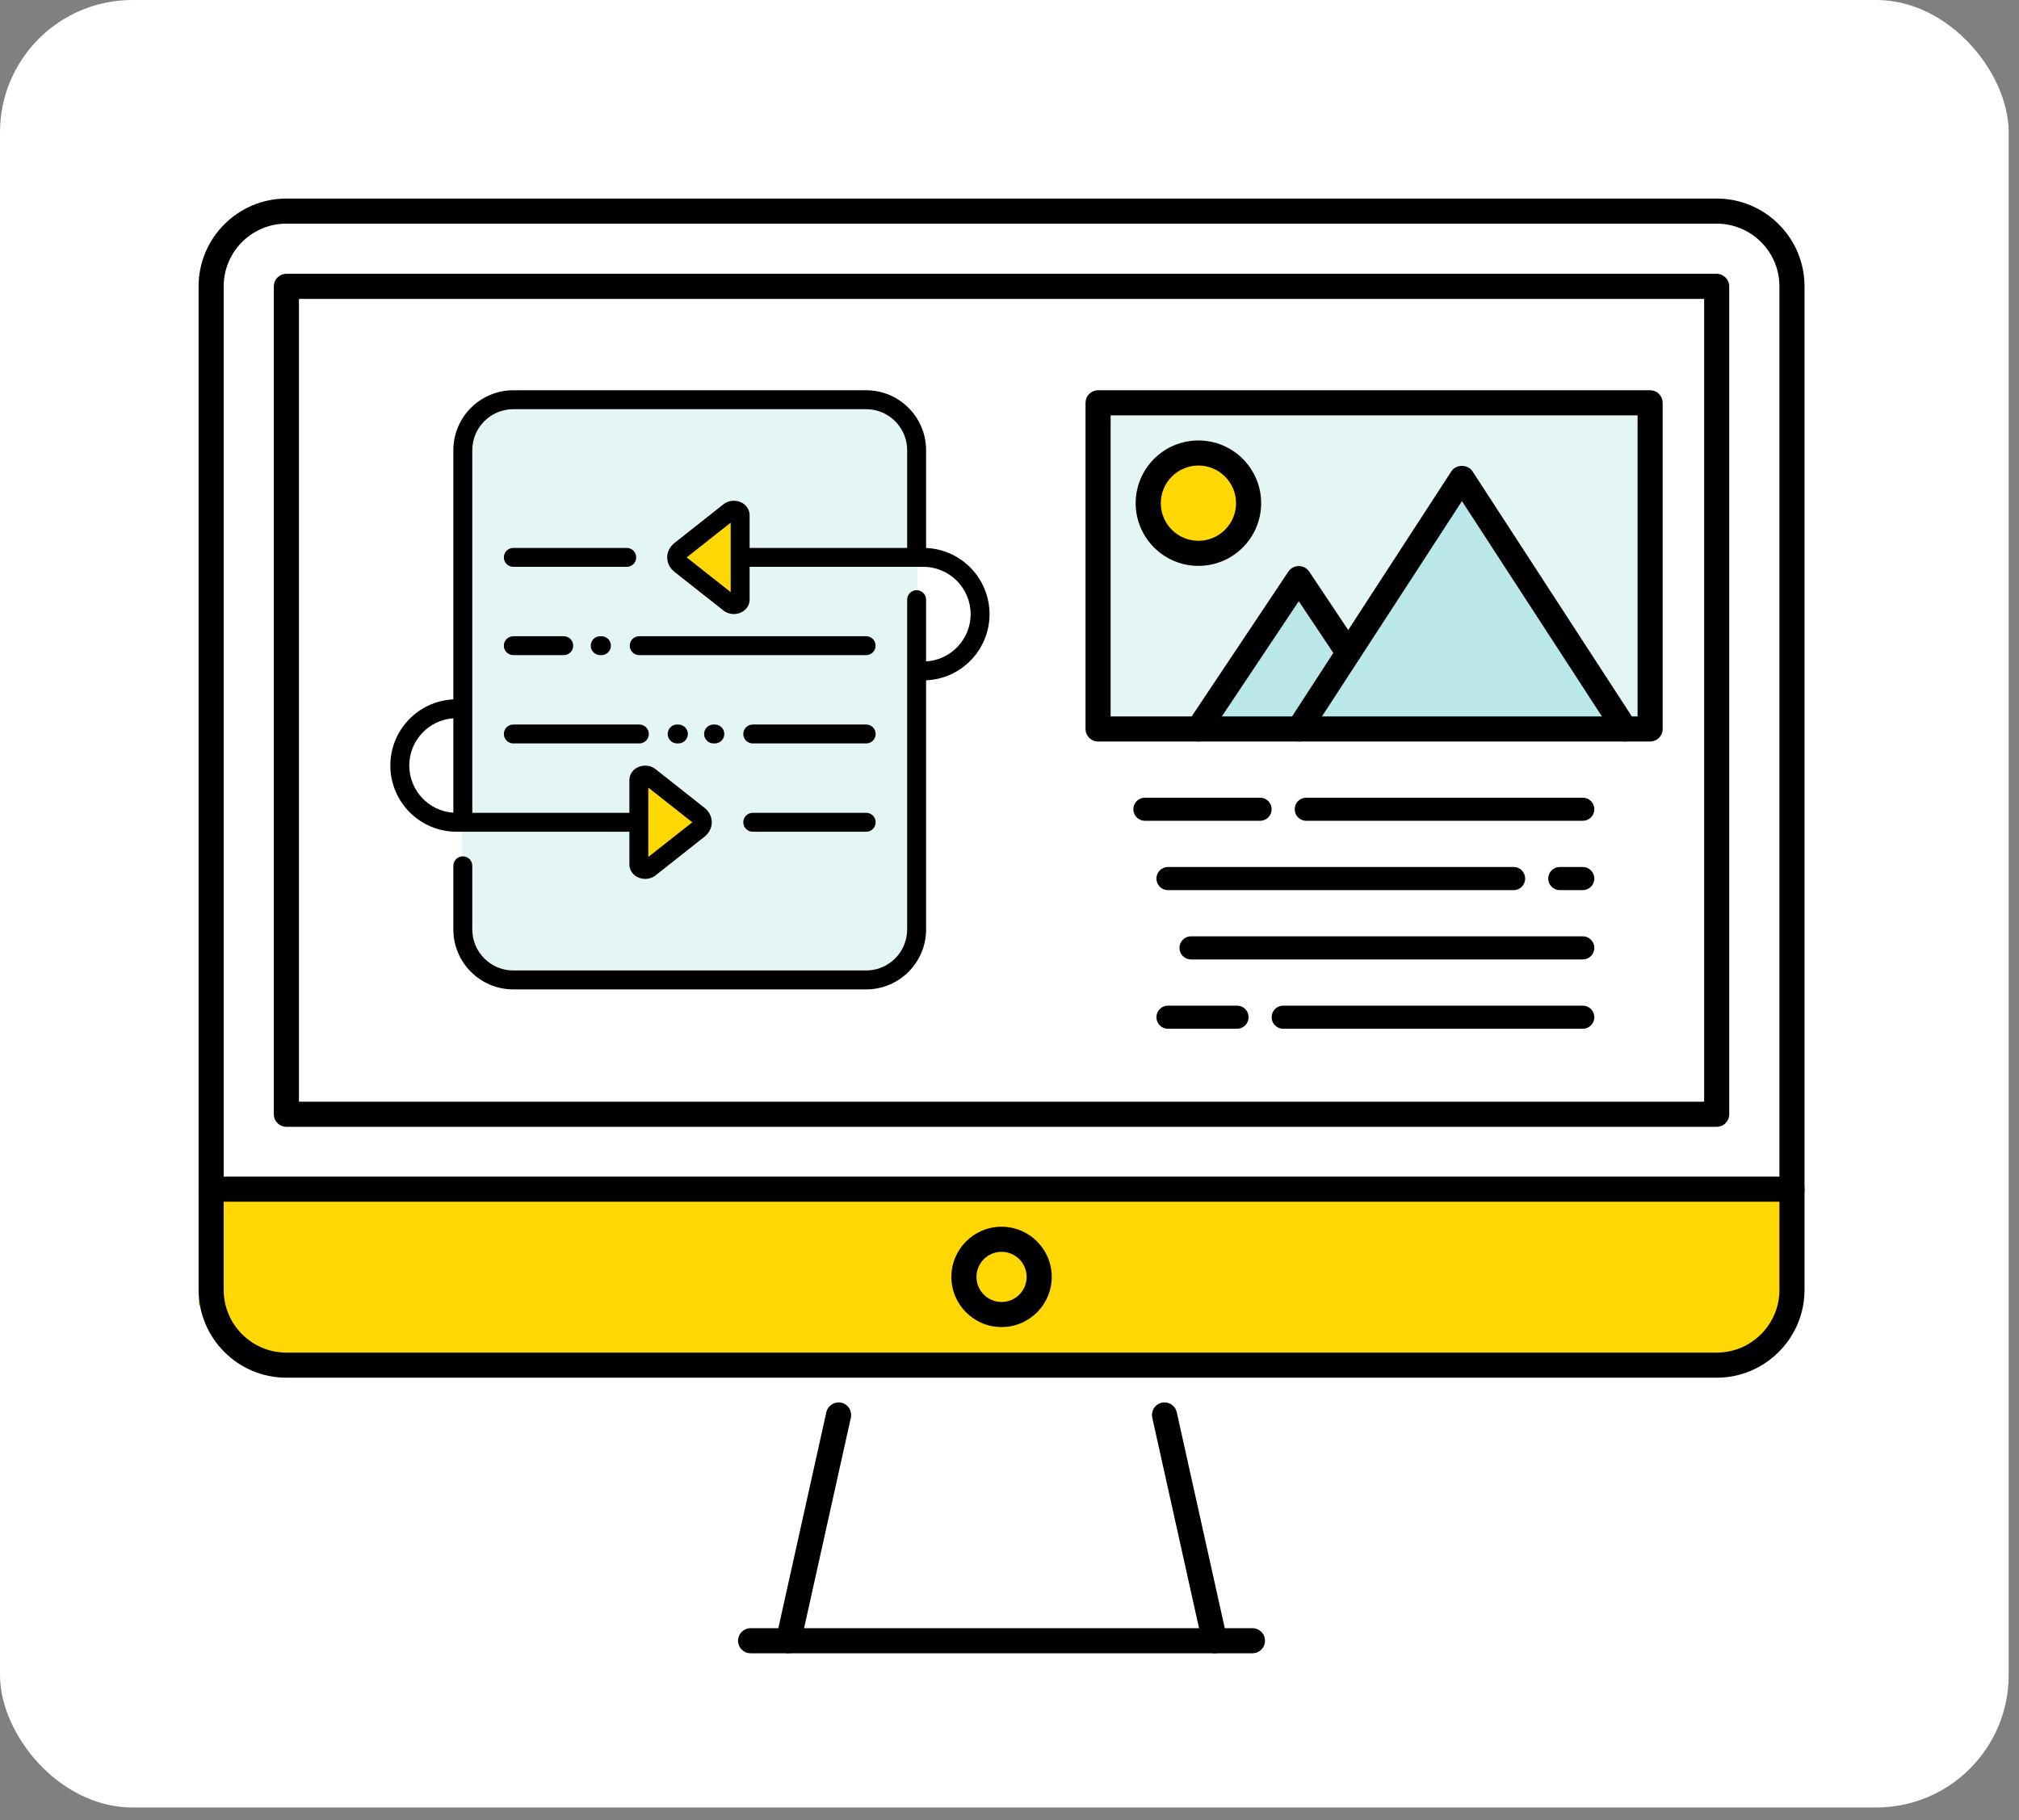
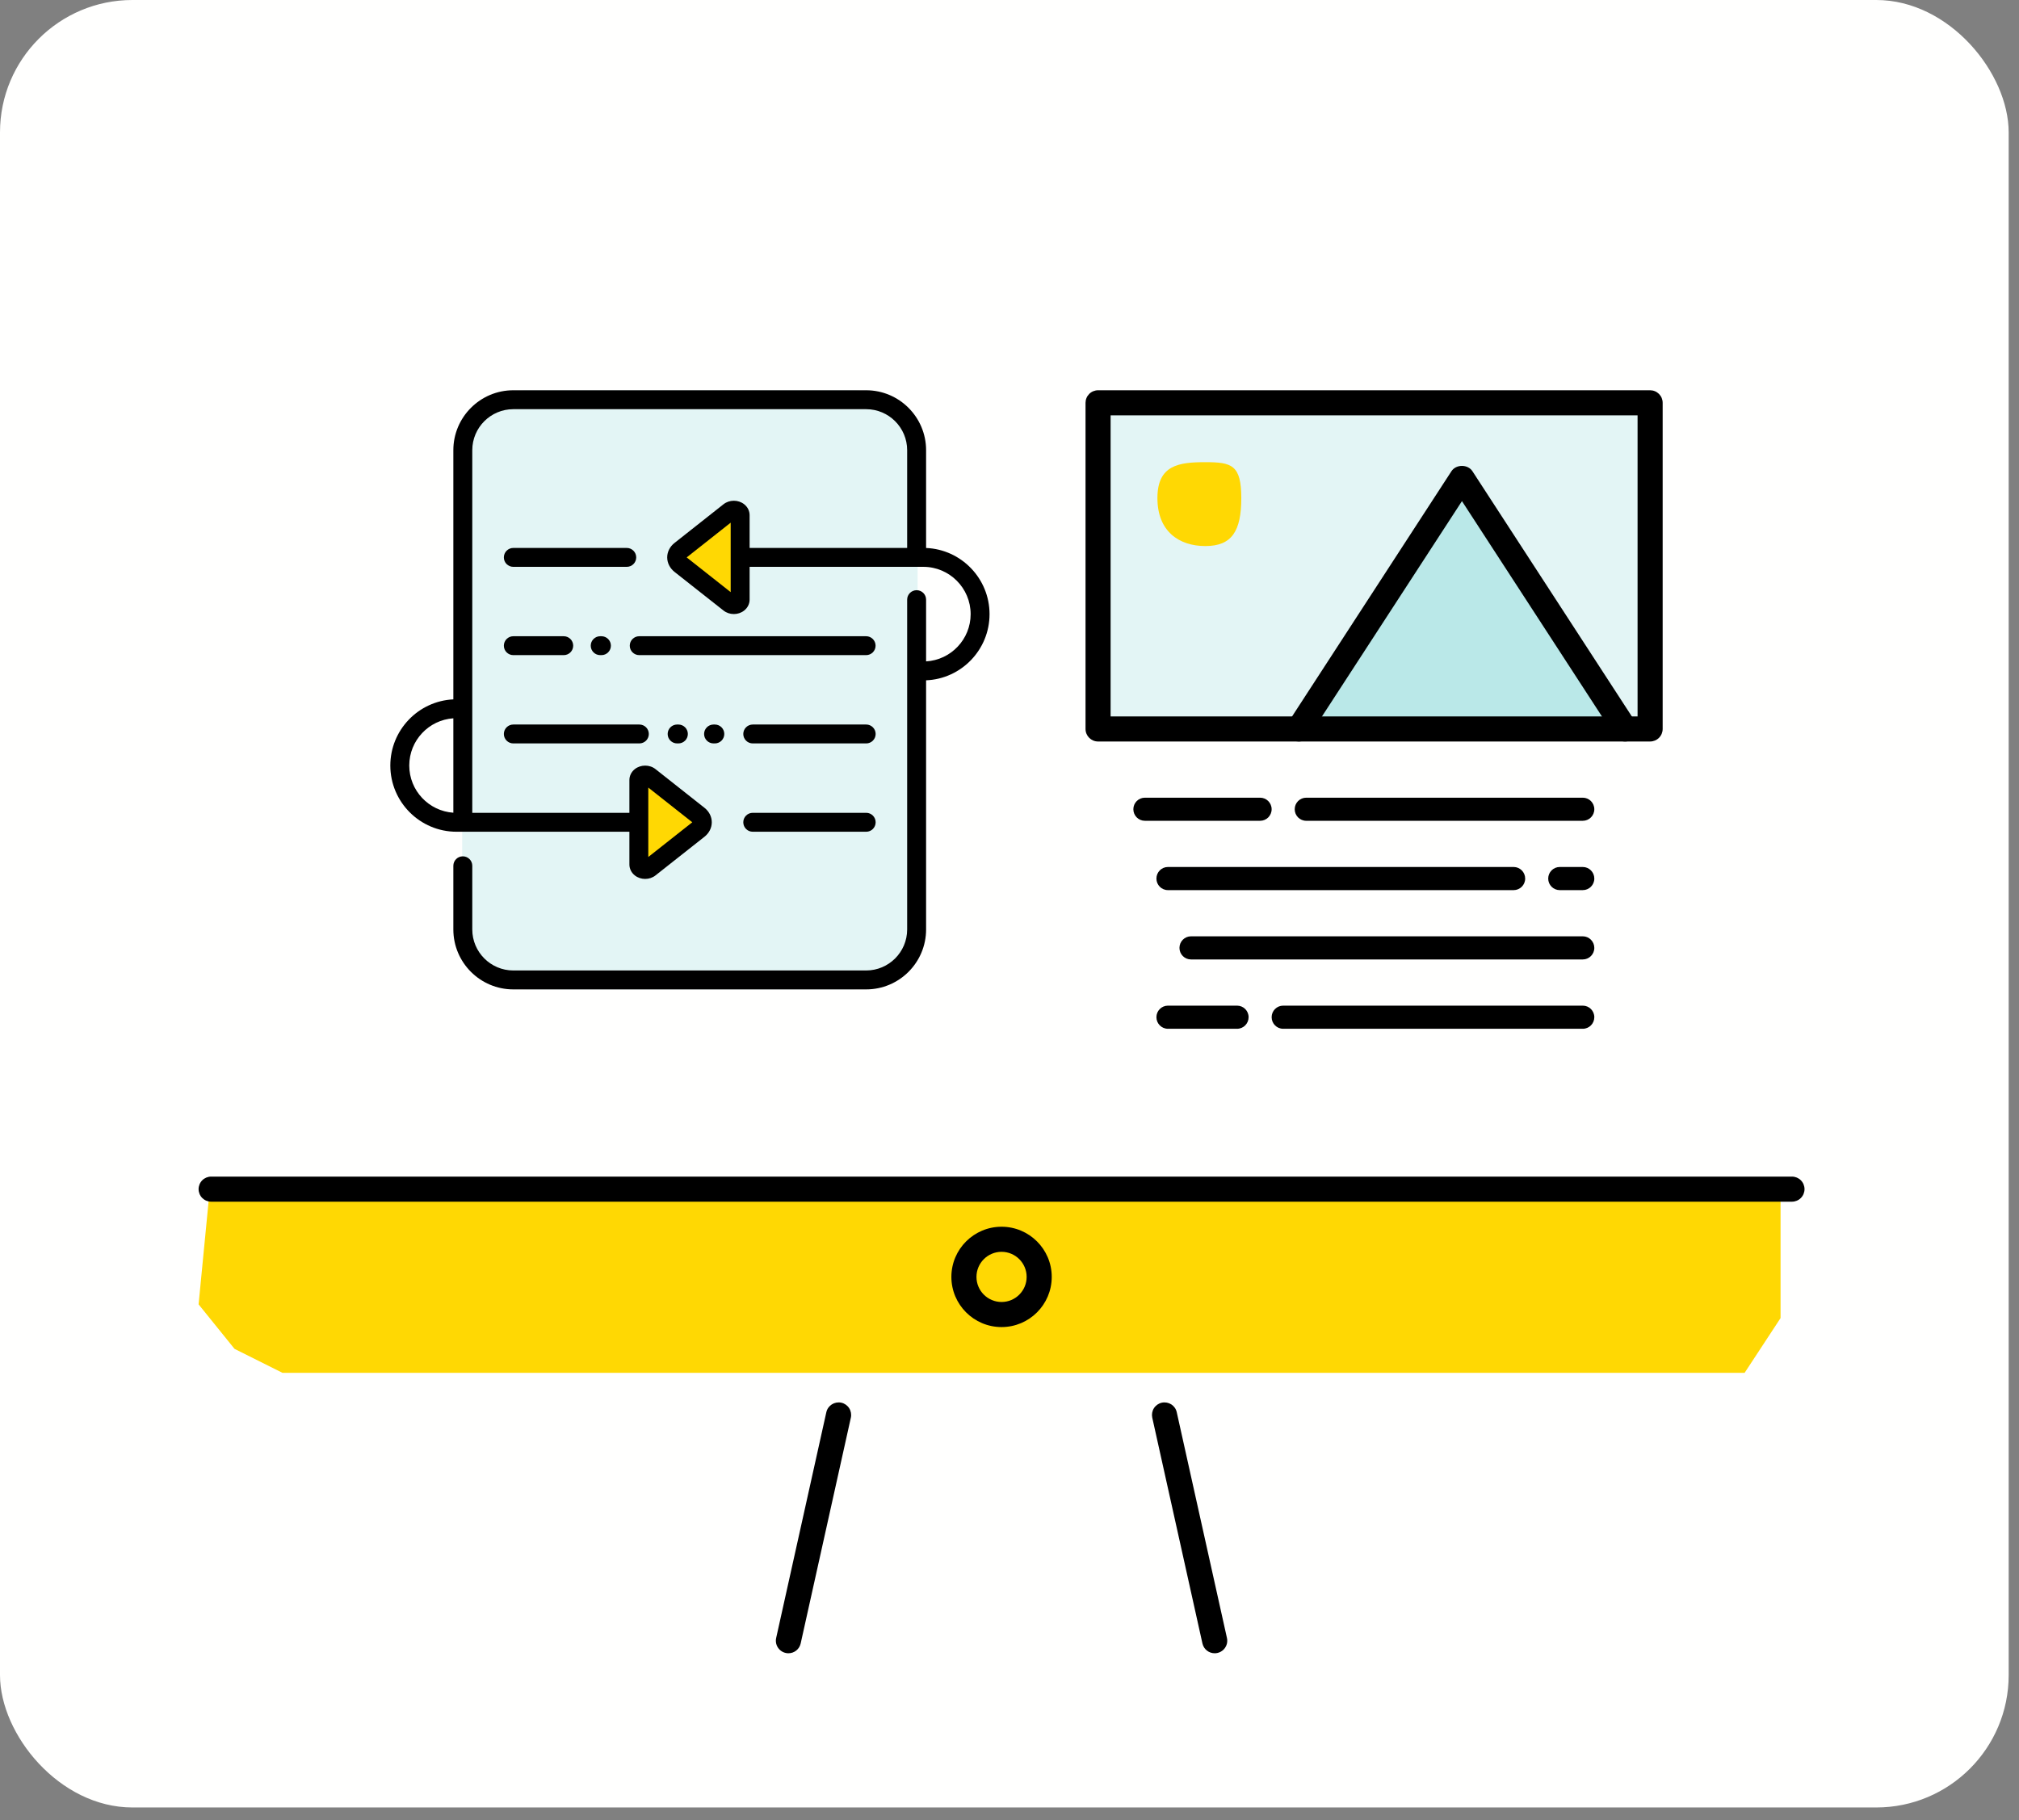
<svg xmlns="http://www.w3.org/2000/svg" width="61" height="55" viewBox="0 0 61 55" fill="none">
  <rect x="0" y="0" width="61" height="55" fill="#808080" stroke="none" />
  <g clip-path="url(#clip0_544_2682)">
    <rect width="60.688" height="54.619" rx="4" fill="#FFFFFE" />
    <rect width="13.759" height="18.105" rx="2" transform="matrix(1 0 0 -1 13.965 29.898)" fill="#E3F5F5" />
    <path d="M19.398 26.277L21.209 24.829L19.398 23.38V26.277Z" fill="#FFD803" />
    <path d="M22.293 18.311L20.483 16.863L22.293 15.414V18.311Z" fill="#FFD803" />
    <rect x="33.52" y="12.518" width="16.656" height="9.414" fill="#E3F5F5" />
    <path d="M44.021 14.69L48.725 21.751H39.318L44.021 14.69Z" fill="#BAE8E8" />
-     <path d="M38.95 17.587L41.772 21.932H36.128L38.95 17.587Z" fill="#BAE8E8" />
    <path d="M37.503 15.052C37.503 16.052 37.217 16.501 36.417 16.501C35.617 16.501 34.969 16.052 34.969 15.052C34.969 14.052 35.617 13.966 36.417 13.966C37.217 13.966 37.503 14.052 37.503 15.052Z" fill="#FFD803" />
    <path d="M53.796 35.691H6.362L6 39.416L7.086 40.761L8.535 41.485H52.71L53.796 39.83V35.691Z" fill="#FFD803" />
    <path d="M54.141 36.313H6.379C6.329 36.313 6.28 36.303 6.234 36.284C6.188 36.265 6.146 36.237 6.111 36.202C6.076 36.167 6.048 36.125 6.029 36.079C6.01 36.033 6 35.984 6 35.934C6 35.884 6.01 35.835 6.029 35.789C6.048 35.743 6.076 35.701 6.111 35.666C6.146 35.631 6.188 35.603 6.234 35.584C6.28 35.565 6.329 35.555 6.379 35.555H54.141C54.191 35.555 54.24 35.565 54.286 35.584C54.332 35.603 54.374 35.631 54.409 35.666C54.444 35.701 54.472 35.743 54.491 35.789C54.51 35.835 54.52 35.884 54.52 35.934C54.52 35.984 54.51 36.033 54.491 36.079C54.472 36.125 54.444 36.167 54.409 36.202C54.374 36.237 54.332 36.265 54.286 36.284C54.24 36.303 54.191 36.313 54.141 36.313ZM30.26 40.102C29.424 40.102 28.744 39.423 28.744 38.586C28.744 37.749 29.424 37.07 30.26 37.07C31.096 37.07 31.776 37.749 31.776 38.586C31.776 39.423 31.096 40.102 30.26 40.102ZM30.26 37.828C29.842 37.828 29.502 38.168 29.502 38.586C29.502 39.004 29.842 39.344 30.26 39.344C30.678 39.344 31.018 39.004 31.018 38.586C31.018 38.168 30.678 37.828 30.26 37.828ZM23.82 49.959C23.764 49.959 23.708 49.946 23.657 49.922C23.605 49.897 23.56 49.861 23.525 49.817C23.489 49.773 23.464 49.721 23.451 49.666C23.438 49.611 23.438 49.553 23.45 49.498L24.966 42.675C25.012 42.471 25.213 42.344 25.419 42.387C25.517 42.409 25.602 42.469 25.656 42.553C25.71 42.638 25.728 42.741 25.707 42.839L24.191 49.662C24.172 49.747 24.125 49.822 24.058 49.876C23.99 49.93 23.907 49.959 23.82 49.959ZM36.7 49.959C36.613 49.959 36.53 49.93 36.462 49.876C36.395 49.822 36.348 49.747 36.329 49.662L34.813 42.839C34.792 42.741 34.81 42.638 34.864 42.553C34.918 42.469 35.003 42.409 35.101 42.387C35.309 42.344 35.508 42.471 35.553 42.675L37.07 49.498C37.082 49.553 37.082 49.611 37.069 49.666C37.056 49.721 37.031 49.773 36.995 49.817C36.959 49.862 36.914 49.897 36.863 49.922C36.812 49.946 36.756 49.959 36.7 49.959Z" fill="black" />
-     <path d="M37.84 49.959H22.678C22.628 49.959 22.579 49.95 22.533 49.931C22.487 49.911 22.445 49.883 22.41 49.848C22.375 49.813 22.347 49.771 22.328 49.725C22.308 49.679 22.299 49.63 22.299 49.58C22.299 49.53 22.308 49.481 22.328 49.435C22.347 49.389 22.375 49.347 22.41 49.312C22.445 49.277 22.487 49.249 22.533 49.23C22.579 49.211 22.628 49.201 22.678 49.201H37.84C37.89 49.201 37.94 49.211 37.986 49.23C38.032 49.249 38.073 49.277 38.108 49.312C38.144 49.347 38.172 49.389 38.191 49.435C38.21 49.481 38.219 49.53 38.219 49.58C38.219 49.63 38.21 49.679 38.191 49.725C38.172 49.771 38.144 49.813 38.108 49.848C38.073 49.883 38.032 49.911 37.986 49.931C37.94 49.95 37.89 49.959 37.84 49.959ZM51.865 34.051H8.653C8.603 34.051 8.553 34.041 8.507 34.022C8.461 34.003 8.42 33.975 8.384 33.94C8.349 33.904 8.321 33.863 8.302 33.817C8.283 33.771 8.273 33.721 8.273 33.672V8.653C8.273 8.604 8.283 8.554 8.302 8.508C8.321 8.462 8.349 8.421 8.384 8.385C8.42 8.35 8.461 8.322 8.507 8.303C8.553 8.284 8.603 8.274 8.653 8.274H51.865C52.075 8.274 52.245 8.444 52.245 8.653V33.672C52.245 33.721 52.235 33.771 52.216 33.817C52.197 33.863 52.169 33.904 52.134 33.94C52.099 33.975 52.057 34.003 52.011 34.022C51.965 34.041 51.915 34.051 51.865 34.051ZM9.032 33.292H51.487V9.033H9.032V33.292Z" fill="black" />
-     <path d="M51.866 41.632H8.653C7.19 41.632 6 40.441 6 38.978V8.653C6 7.19 7.191 6 8.653 6H51.866C53.33 6 54.52 7.191 54.52 8.653V38.978C54.52 40.441 53.329 41.632 51.866 41.632ZM8.653 6.758C7.608 6.758 6.758 7.608 6.758 8.653V38.978C6.758 40.024 7.608 40.874 8.653 40.874H51.866C52.912 40.874 53.762 40.024 53.762 38.978V8.653C53.762 7.608 52.912 6.758 51.866 6.758H8.653Z" fill="black" />
    <path d="M47.821 24.803H39.465C39.272 24.803 39.117 24.647 39.117 24.454C39.117 24.261 39.272 24.105 39.465 24.105H47.821C48.013 24.105 48.169 24.261 48.169 24.454C48.169 24.647 48.013 24.803 47.821 24.803ZM38.072 24.803H34.59C34.398 24.803 34.242 24.647 34.242 24.454C34.242 24.261 34.398 24.105 34.59 24.105H38.072C38.264 24.105 38.42 24.261 38.42 24.454C38.42 24.647 38.264 24.803 38.072 24.803ZM47.821 26.898H47.124C46.932 26.898 46.776 26.742 46.776 26.549C46.776 26.356 46.932 26.199 47.124 26.199H47.821C48.013 26.199 48.169 26.356 48.169 26.549C48.169 26.742 48.013 26.898 47.821 26.898ZM45.732 26.898H35.287C35.094 26.898 34.939 26.742 34.939 26.549C34.939 26.356 35.094 26.199 35.287 26.199H45.732C45.924 26.199 46.08 26.356 46.08 26.549C46.08 26.742 45.924 26.898 45.732 26.898ZM37.376 31.088H35.287C35.094 31.088 34.939 30.931 34.939 30.738C34.939 30.545 35.094 30.389 35.287 30.389H37.376C37.568 30.389 37.724 30.545 37.724 30.738C37.724 30.931 37.568 31.088 37.376 31.088ZM47.821 31.088H38.768C38.576 31.088 38.42 30.931 38.42 30.738C38.42 30.545 38.576 30.389 38.768 30.389H47.821C48.013 30.389 48.169 30.545 48.169 30.738C48.169 30.931 48.013 31.088 47.821 31.088ZM47.821 28.993H35.983C35.791 28.993 35.635 28.837 35.635 28.644C35.635 28.451 35.791 28.294 35.983 28.294H47.821C48.013 28.294 48.169 28.451 48.169 28.644C48.169 28.837 48.013 28.993 47.821 28.993Z" fill="black" />
    <path d="M49.098 22.407C49.035 22.407 48.972 22.392 48.917 22.361C48.862 22.331 48.815 22.288 48.78 22.235L44.17 15.143L39.56 22.235C39.447 22.412 39.21 22.46 39.036 22.346C38.951 22.292 38.892 22.206 38.871 22.107C38.851 22.009 38.87 21.906 38.925 21.822L43.852 14.24C43.992 14.025 44.348 14.025 44.487 14.24L49.415 21.822C49.47 21.906 49.489 22.009 49.468 22.107C49.447 22.206 49.389 22.292 49.304 22.346C49.241 22.388 49.169 22.407 49.098 22.407Z" fill="black" />
-     <path d="M36.208 22.407C36.139 22.407 36.072 22.389 36.013 22.353C35.954 22.318 35.906 22.267 35.874 22.207C35.841 22.146 35.826 22.078 35.829 22.01C35.832 21.941 35.854 21.875 35.892 21.818L38.925 17.274C38.959 17.222 39.006 17.179 39.061 17.15C39.116 17.12 39.178 17.105 39.24 17.105C39.303 17.105 39.364 17.12 39.419 17.15C39.474 17.179 39.521 17.222 39.556 17.274L41.05 19.513C41.105 19.597 41.126 19.699 41.106 19.798C41.086 19.896 41.028 19.983 40.945 20.039C40.771 20.153 40.535 20.108 40.419 19.934L39.24 18.167L36.523 22.238C36.489 22.29 36.442 22.333 36.387 22.362C36.332 22.392 36.27 22.407 36.208 22.407ZM36.208 17.1C35.162 17.1 34.312 16.25 34.312 15.205C34.312 14.16 35.162 13.31 36.208 13.31C37.253 13.31 38.103 14.16 38.103 15.205C38.103 16.25 37.253 17.1 36.208 17.1ZM36.208 14.068C35.581 14.068 35.071 14.578 35.071 15.205C35.071 15.832 35.581 16.342 36.208 16.342C36.835 16.342 37.345 15.832 37.345 15.205C37.345 14.578 36.835 14.068 36.208 14.068Z" fill="black" />
    <path d="M49.855 22.407H33.176C32.967 22.407 32.797 22.238 32.797 22.028V12.172C32.797 12.123 32.807 12.073 32.826 12.027C32.845 11.981 32.873 11.94 32.908 11.904C32.943 11.869 32.985 11.841 33.031 11.822C33.077 11.803 33.126 11.793 33.176 11.793H49.855C49.904 11.793 49.954 11.803 50 11.822C50.046 11.841 50.087 11.869 50.123 11.904C50.158 11.94 50.186 11.981 50.205 12.027C50.224 12.073 50.234 12.123 50.234 12.172V22.028C50.234 22.078 50.224 22.127 50.205 22.173C50.186 22.219 50.158 22.261 50.123 22.296C50.088 22.331 50.046 22.359 50 22.378C49.954 22.397 49.904 22.407 49.855 22.407ZM33.555 21.649H49.476V12.552H33.555V21.649Z" fill="black" />
    <path d="M26.454 19.512C26.454 19.354 26.326 19.226 26.169 19.226H19.313C19.155 19.226 19.027 19.354 19.027 19.512C19.027 19.669 19.155 19.797 19.313 19.797H26.169C26.326 19.797 26.454 19.669 26.454 19.512Z" fill="black" />
    <path d="M20.458 21.894C20.3 21.894 20.172 22.022 20.172 22.18C20.172 22.337 20.3 22.465 20.458 22.465H20.496C20.654 22.465 20.782 22.337 20.782 22.18C20.782 22.022 20.654 21.894 20.496 21.894H20.458Z" fill="black" />
    <path d="M27.98 16.559V13.604C27.98 12.606 27.168 11.793 26.169 11.793H15.508C14.509 11.793 13.697 12.606 13.697 13.604V21.134C12.639 21.184 11.793 22.061 11.793 23.133C11.793 24.236 12.69 25.134 13.793 25.134H19.016V26.124C19.016 26.251 19.076 26.372 19.18 26.454C19.18 26.454 19.18 26.454 19.18 26.454C19.358 26.595 19.626 26.595 19.804 26.454L21.285 25.285C21.425 25.174 21.505 25.015 21.505 24.848C21.505 24.68 21.425 24.521 21.285 24.411L19.804 23.241C19.626 23.1 19.358 23.101 19.18 23.241C19.076 23.323 19.016 23.444 19.016 23.572V24.562H14.269V13.604C14.269 12.921 14.825 12.365 15.508 12.365H26.169C26.852 12.365 27.408 12.921 27.408 13.604V16.558H22.648V15.568C22.648 15.44 22.588 15.319 22.483 15.237C22.305 15.096 22.038 15.097 21.86 15.237L20.379 16.407C20.239 16.517 20.158 16.676 20.158 16.844C20.158 17.011 20.239 17.17 20.378 17.281L21.86 18.45C22.038 18.591 22.306 18.591 22.483 18.45C22.588 18.368 22.648 18.247 22.648 18.12V17.129H27.691C27.693 17.13 27.695 17.13 27.697 17.129H27.898C28.685 17.129 29.326 17.771 29.326 18.559C29.326 19.319 28.729 19.943 27.98 19.986V18.12C27.98 17.962 27.852 17.835 27.694 17.835C27.536 17.835 27.408 17.963 27.408 18.12V28.087C27.408 28.77 26.852 29.326 26.169 29.326H15.508C14.825 29.326 14.269 28.77 14.269 28.087V26.163C14.269 26.005 14.141 25.877 13.983 25.877C13.825 25.877 13.697 26.005 13.697 26.163V28.087C13.697 29.086 14.509 29.898 15.508 29.898H26.169C27.168 29.898 27.98 29.086 27.98 28.087V20.558C29.044 20.515 29.897 19.635 29.897 18.559C29.897 17.483 29.044 16.602 27.98 16.559ZM13.697 24.559C12.954 24.509 12.365 23.889 12.365 23.133C12.365 22.376 12.954 21.756 13.697 21.706V24.559ZM19.587 23.799L20.916 24.848L19.587 25.897V23.799ZM22.076 17.893L20.747 16.844L22.076 15.794V17.893Z" fill="black" />
    <path d="M26.171 24.562H22.743C22.585 24.562 22.457 24.69 22.457 24.848C22.457 25.006 22.585 25.134 22.743 25.134H26.171C26.328 25.134 26.456 25.006 26.456 24.848C26.456 24.69 26.328 24.562 26.171 24.562Z" fill="black" />
    <path d="M15.508 22.465H19.317C19.475 22.465 19.603 22.337 19.603 22.18C19.603 22.022 19.475 21.894 19.317 21.894H15.508C15.351 21.894 15.223 22.022 15.223 22.18C15.223 22.337 15.351 22.465 15.508 22.465Z" fill="black" />
    <path d="M26.171 21.894H22.743C22.585 21.894 22.457 22.022 22.457 22.18C22.457 22.337 22.585 22.465 22.743 22.465H26.171C26.328 22.465 26.456 22.337 26.456 22.18C26.456 22.022 26.328 21.894 26.171 21.894Z" fill="black" />
    <path d="M19.222 16.844C19.222 16.686 19.094 16.558 18.936 16.558H15.508C15.351 16.558 15.223 16.686 15.223 16.844C15.223 17.002 15.351 17.129 15.508 17.129H18.936C19.094 17.129 19.222 17.002 19.222 16.844Z" fill="black" />
    <path d="M21.559 22.465H21.597C21.755 22.465 21.883 22.337 21.883 22.18C21.883 22.022 21.755 21.894 21.597 21.894H21.559C21.401 21.894 21.273 22.022 21.273 22.18C21.273 22.337 21.401 22.465 21.559 22.465Z" fill="black" />
    <path d="M18.134 19.226C17.976 19.226 17.848 19.354 17.848 19.512C17.848 19.669 17.976 19.797 18.134 19.797H18.172C18.329 19.797 18.457 19.669 18.457 19.512C18.457 19.354 18.329 19.226 18.172 19.226H18.134Z" fill="black" />
    <path d="M15.508 19.797H17.032C17.19 19.797 17.318 19.669 17.318 19.512C17.318 19.354 17.19 19.226 17.032 19.226H15.508C15.351 19.226 15.223 19.354 15.223 19.512C15.223 19.669 15.351 19.797 15.508 19.797Z" fill="black" />
  </g>
  <defs>
    <clipPath id="clip0_544_2682">
      <rect width="60.84" height="54.62" fill="white" />
    </clipPath>
  </defs>
</svg>